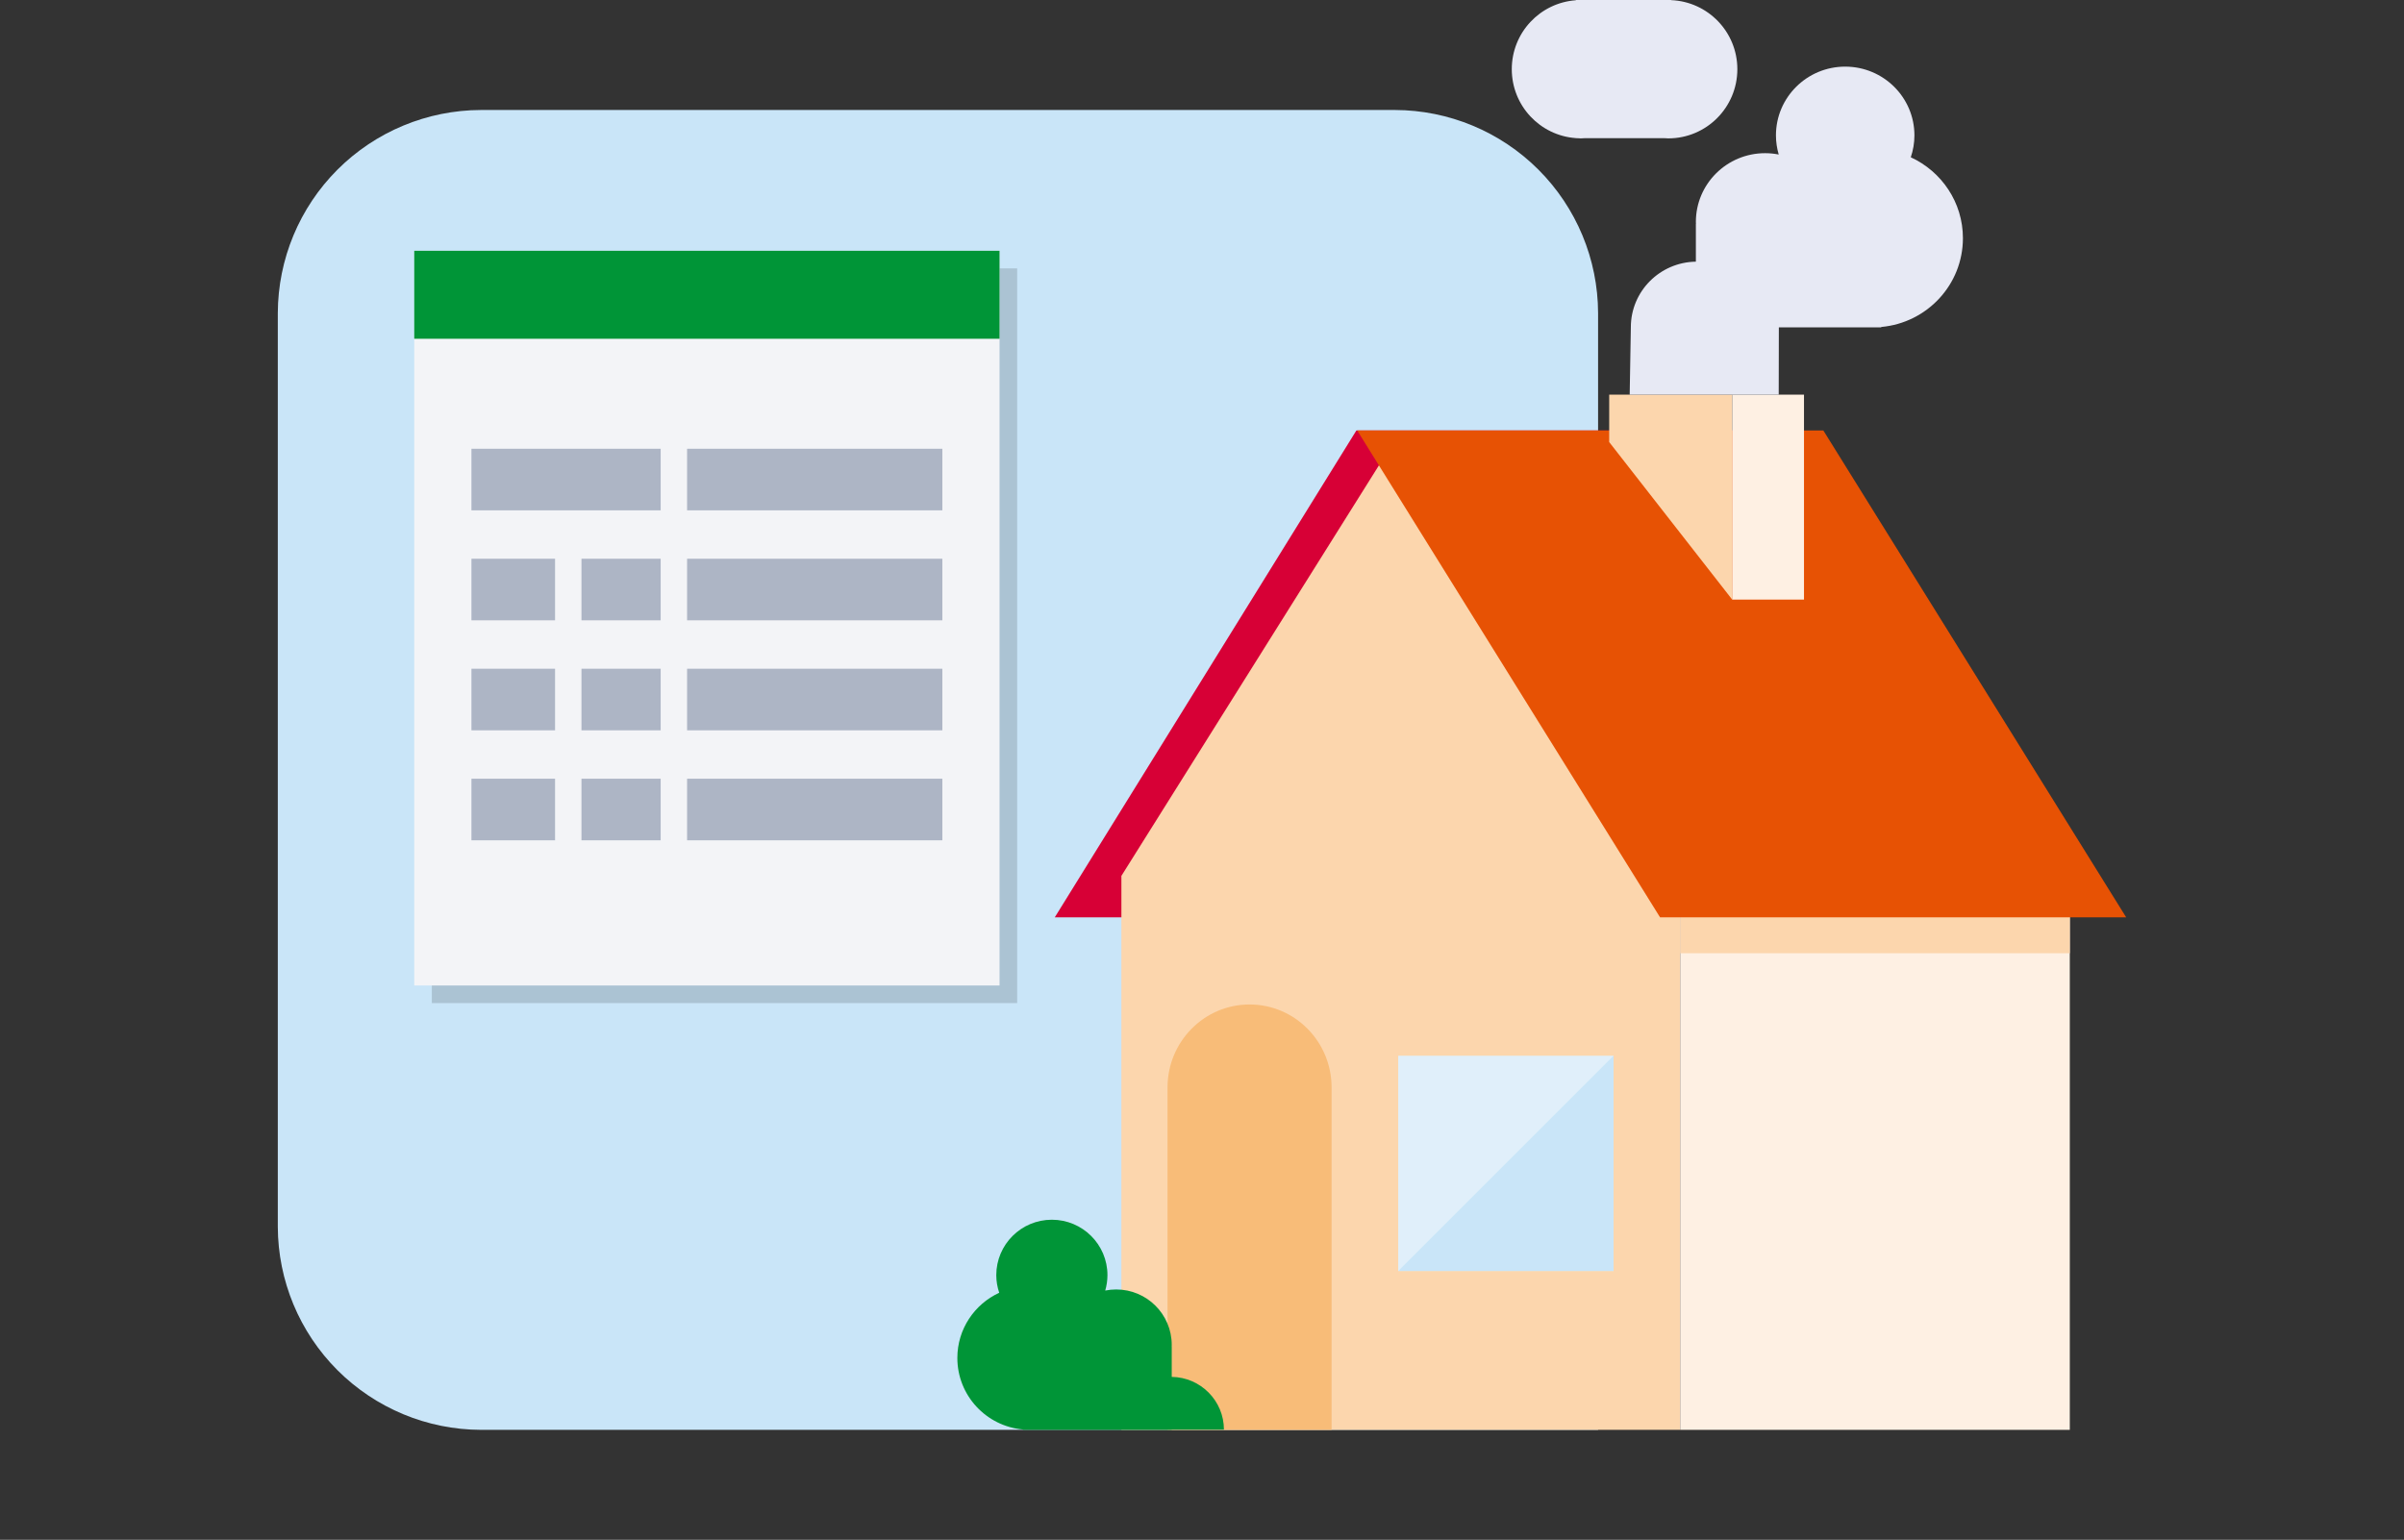
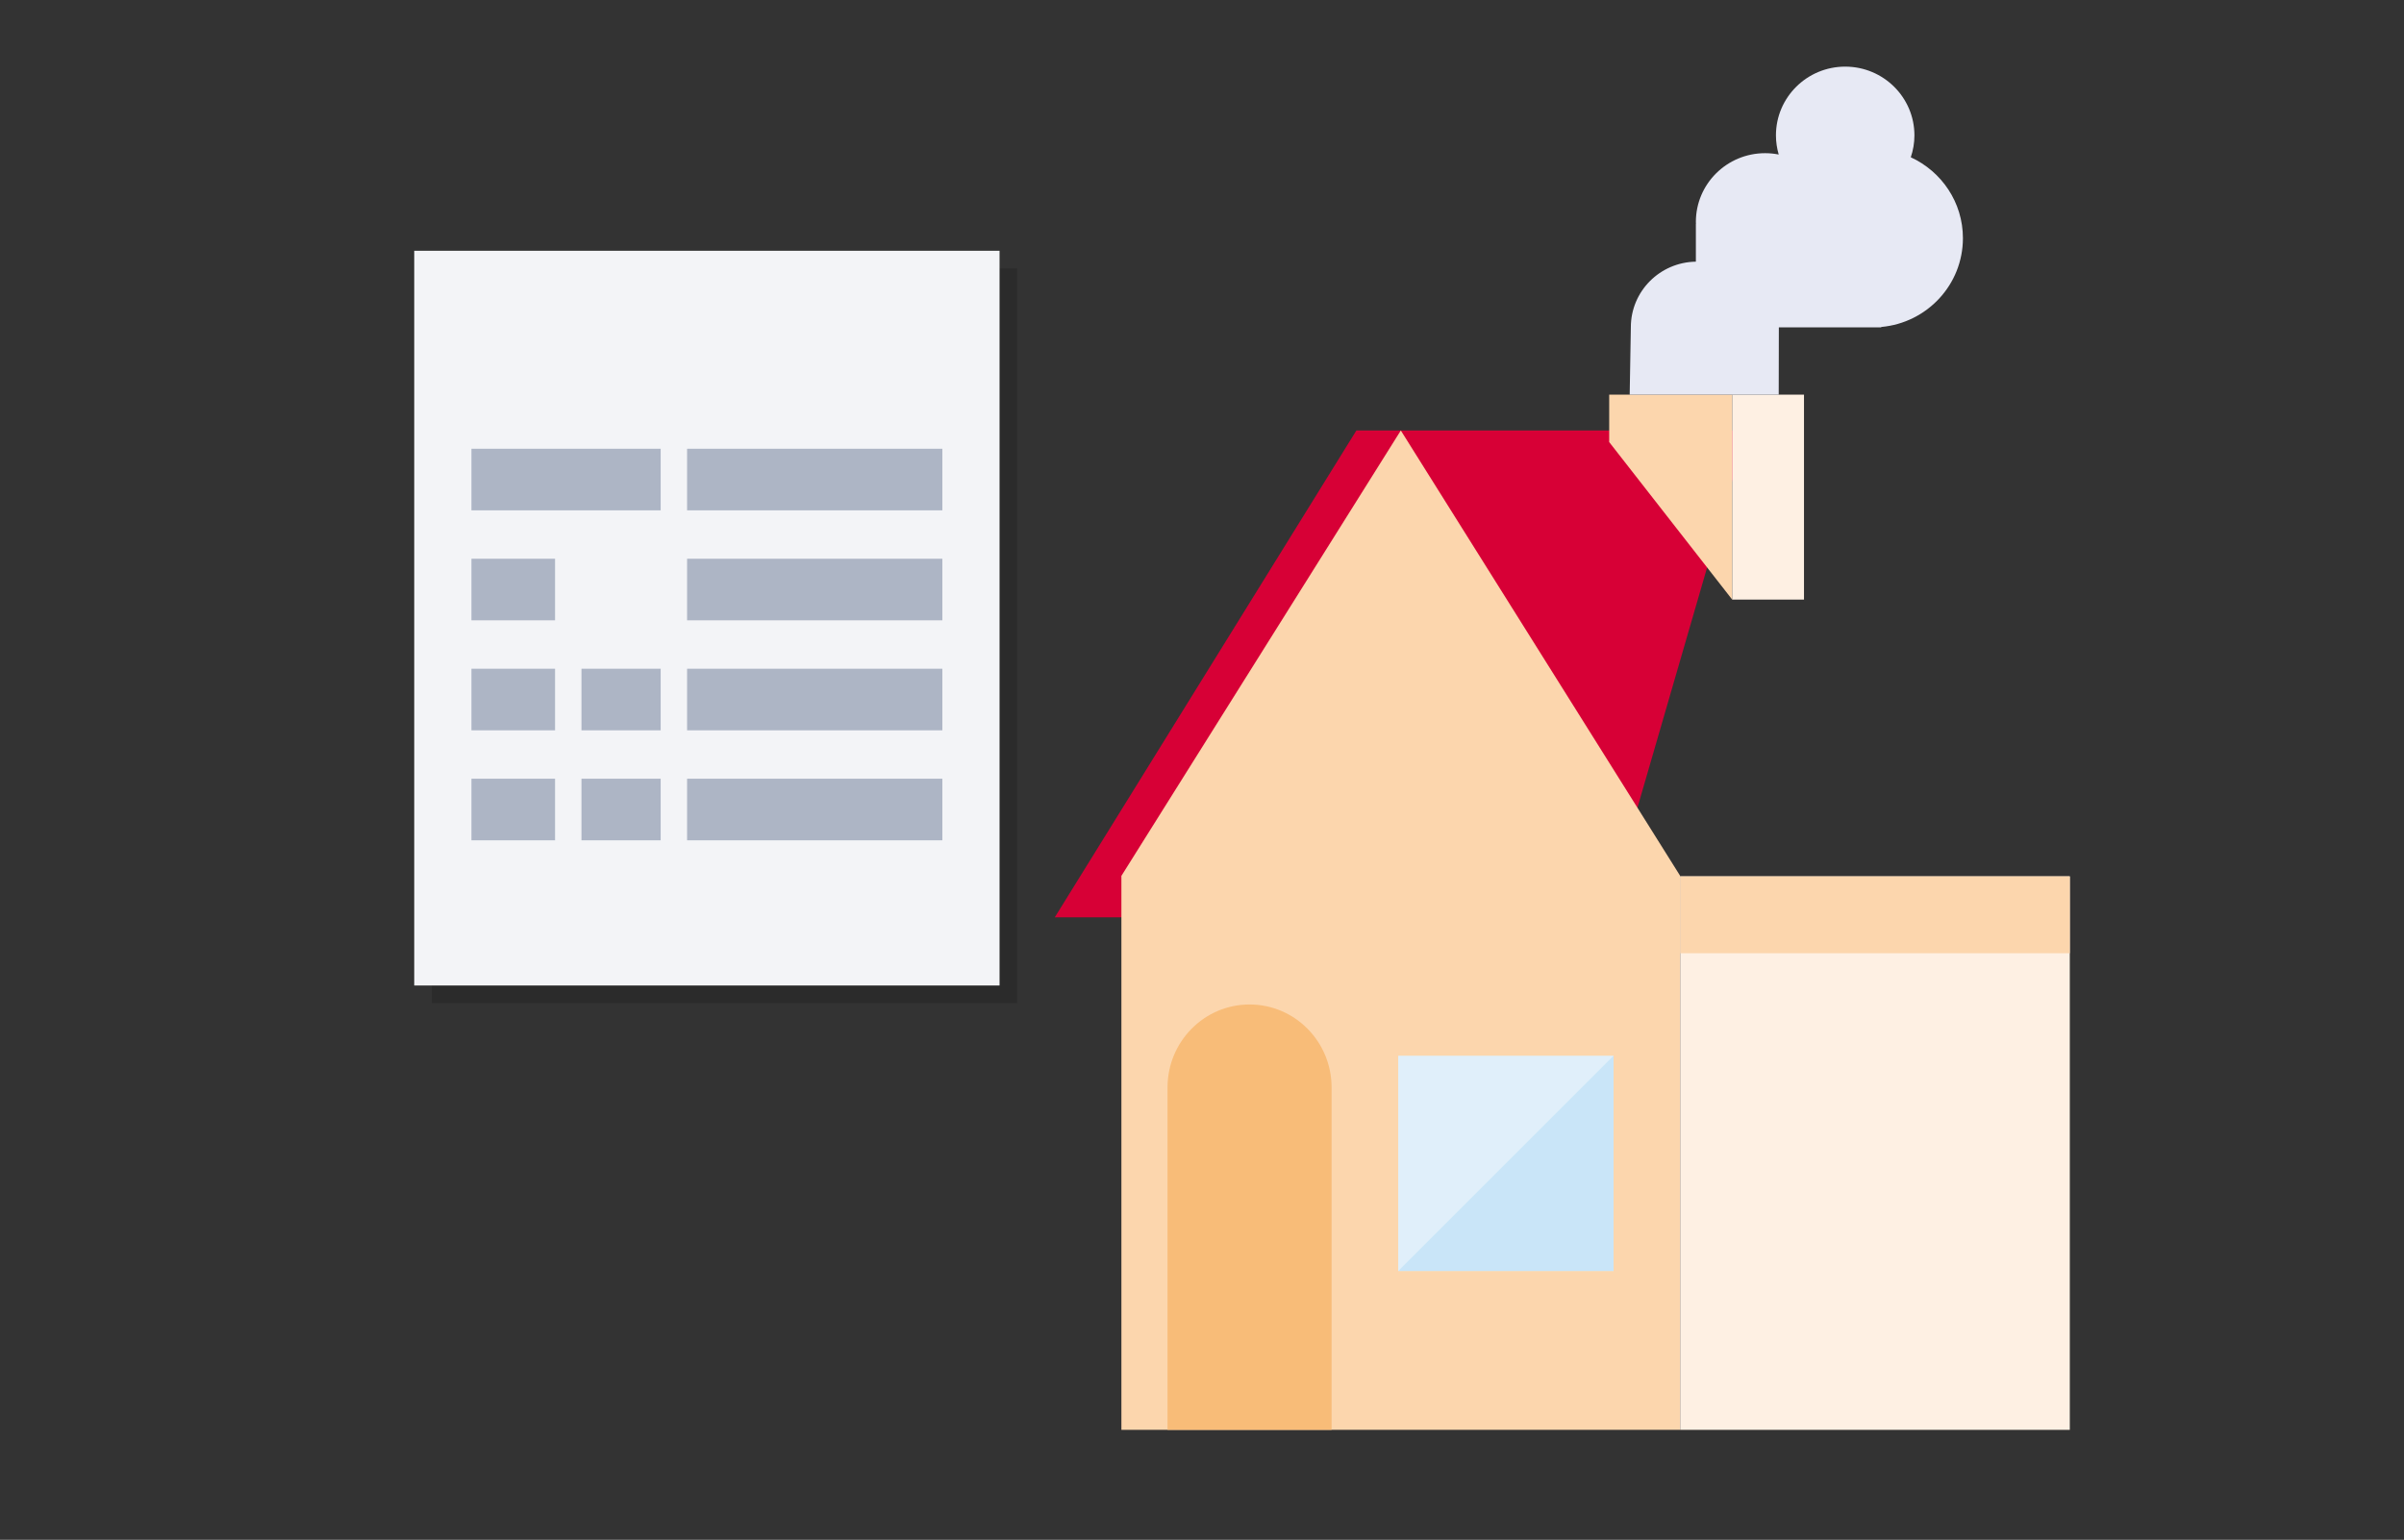
<svg xmlns="http://www.w3.org/2000/svg" width="437" height="280" viewBox="0 0 437 280" fill="none">
  <rect x="0" y="0" width="437" height="280" fill="#333333" stroke="none" />
-   <path d="M290.5 260V56.924C290.471 47.14 286.572 37.765 279.654 30.846C272.735 23.928 263.36 20.029 253.576 20H87.424C77.64 20.029 68.265 23.928 61.346 30.846C54.428 37.765 50.529 47.14 50.5 56.924V223.076C50.529 232.86 54.428 242.235 61.346 249.154C68.265 256.072 77.64 259.971 87.424 260H290.5Z" fill="#C9E5F8" />
  <path fill-rule="evenodd" clip-rule="evenodd" d="M246.561 78.279L191.733 166.81H291.872L317.539 78.279H246.561Z" fill="#D70036" />
  <path fill-rule="evenodd" clip-rule="evenodd" d="M254.64 78.279L203.848 159.265V260H305.425V159.265L254.64 78.279Z" fill="#FCD6AD" />
  <path fill-rule="evenodd" clip-rule="evenodd" d="M305.425 260H376.249V159.355H305.425V260Z" fill="#FEF0E3" />
  <path fill-rule="evenodd" clip-rule="evenodd" d="M305.425 173.333H376.249V159.355H305.425V173.333Z" fill="#FCD6AD" />
-   <path fill-rule="evenodd" clip-rule="evenodd" d="M246.715 78.279L301.769 166.81H386.5L331.45 78.279H246.715Z" fill="#E75204" />
  <path fill-rule="evenodd" clip-rule="evenodd" d="M254.17 231.111H293.31V191.971H254.17V231.111Z" fill="#E0EFFA" />
  <path fill-rule="evenodd" clip-rule="evenodd" d="M293.31 231.111H254.17L293.31 191.971V231.111Z" fill="#C9E5F8" />
  <path fill-rule="evenodd" clip-rule="evenodd" d="M227.145 182.652C235.381 182.652 242.056 189.406 242.056 197.737V260H212.235V197.737C212.235 189.406 218.909 182.652 227.145 182.652Z" fill="#F8BC78" />
-   <path fill-rule="evenodd" clip-rule="evenodd" d="M174.027 246.925C174.027 241.671 177.147 237.147 181.639 235.071C181.297 234.064 181.105 232.989 181.105 231.868C181.105 226.305 185.628 221.792 191.208 221.792C196.789 221.792 201.312 226.305 201.312 231.868C201.312 232.84 201.165 233.78 200.909 234.67C201.55 234.543 202.215 234.471 202.892 234.471C208.474 234.471 212.998 238.985 212.998 244.547C212.998 244.637 212.988 244.725 212.984 244.817H212.998V250.37C218.25 250.445 222.486 254.71 222.486 259.968H212.998V260H185.952V259.936C179.269 259.336 174.027 253.744 174.027 246.925Z" fill="#009537" />
  <path fill-rule="evenodd" clip-rule="evenodd" d="M292.519 71.757H314.884V109.032L292.519 80.384V71.757Z" fill="#FCD6AD" />
  <path fill-rule="evenodd" clip-rule="evenodd" d="M314.885 109.032H327.931V71.757H314.884L314.885 109.032Z" fill="#FEF0E3" />
  <path fill-rule="evenodd" clip-rule="evenodd" d="M322.832 24.618C322.832 25.827 323.014 26.991 323.336 28.099C322.535 27.94 321.709 27.854 320.863 27.854C313.911 27.854 308.276 33.451 308.276 40.356C308.276 40.469 308.29 40.579 308.292 40.692H308.276V47.58C301.731 47.678 296.455 52.972 296.455 59.496L296.246 71.756H323.336L323.361 59.531H341.969V59.456C350.294 58.712 356.82 51.769 356.82 43.307C356.82 36.783 352.933 31.173 347.342 28.597C347.766 27.346 348.005 26.01 348.005 24.618C348.005 17.712 342.37 12.115 335.418 12.115C328.467 12.115 322.832 17.712 322.832 24.618Z" fill="#E7E9F4" />
-   <path fill-rule="evenodd" clip-rule="evenodd" d="M303.266 0L303.189 0.004H287.439L287.362 0L287.285 0.004H286.456V0.046C279.95 0.513 274.812 5.939 274.812 12.581C274.812 19.222 279.95 24.649 286.456 25.114V25.119H286.534C286.81 25.137 287.082 25.161 287.362 25.161C287.641 25.161 287.915 25.137 288.191 25.119H302.437C302.714 25.137 302.986 25.161 303.266 25.161C310.198 25.161 315.816 19.528 315.816 12.581C315.816 5.805 310.469 0.296 303.776 0.025V0.004H303.343L303.266 0Z" fill="#E7E9F4" />
  <path d="M184.9 48.8V182.4H78.5V48.8H184.9Z" fill="black" fill-opacity="0.15" />
  <path d="M181.7 45.6V179.2H75.3V45.6H181.7Z" fill="#F3F4F7" />
  <path fill-rule="evenodd" clip-rule="evenodd" d="M124.9 92.8H171.3V81.6H124.9V92.8Z" fill="#ADB5C5" />
  <path fill-rule="evenodd" clip-rule="evenodd" d="M124.9 112.8H171.3V101.6H124.9V112.8Z" fill="#ADB5C5" />
  <path fill-rule="evenodd" clip-rule="evenodd" d="M124.9 132.8H171.3V121.6H124.9V132.8Z" fill="#ADB5C5" />
  <path fill-rule="evenodd" clip-rule="evenodd" d="M124.9 152.8H171.3V141.6H124.9V152.8Z" fill="#ADB5C5" />
-   <path fill-rule="evenodd" clip-rule="evenodd" d="M105.7 112.8H120.1V101.6H105.7V112.8Z" fill="#ADB5C5" />
+   <path fill-rule="evenodd" clip-rule="evenodd" d="M105.7 112.8V101.6H105.7V112.8Z" fill="#ADB5C5" />
  <path fill-rule="evenodd" clip-rule="evenodd" d="M105.7 132.8H120.1V121.6H105.7V132.8Z" fill="#ADB5C5" />
  <path fill-rule="evenodd" clip-rule="evenodd" d="M105.7 152.8H120.1V141.6H105.7V152.8Z" fill="#ADB5C5" />
  <path fill-rule="evenodd" clip-rule="evenodd" d="M85.7 92.8H120.1V81.6H85.7V92.8Z" fill="#ADB5C5" />
  <path fill-rule="evenodd" clip-rule="evenodd" d="M85.7 112.8H100.9V101.6H85.7V112.8Z" fill="#ADB5C5" />
  <path fill-rule="evenodd" clip-rule="evenodd" d="M85.7 132.8H100.9V121.6H85.7V132.8Z" fill="#ADB5C5" />
  <path fill-rule="evenodd" clip-rule="evenodd" d="M85.7 152.8H100.9V141.6H85.7V152.8Z" fill="#ADB5C5" />
-   <rect x="75.3" y="45.6" width="106.4" height="16" fill="#009537" />
</svg>